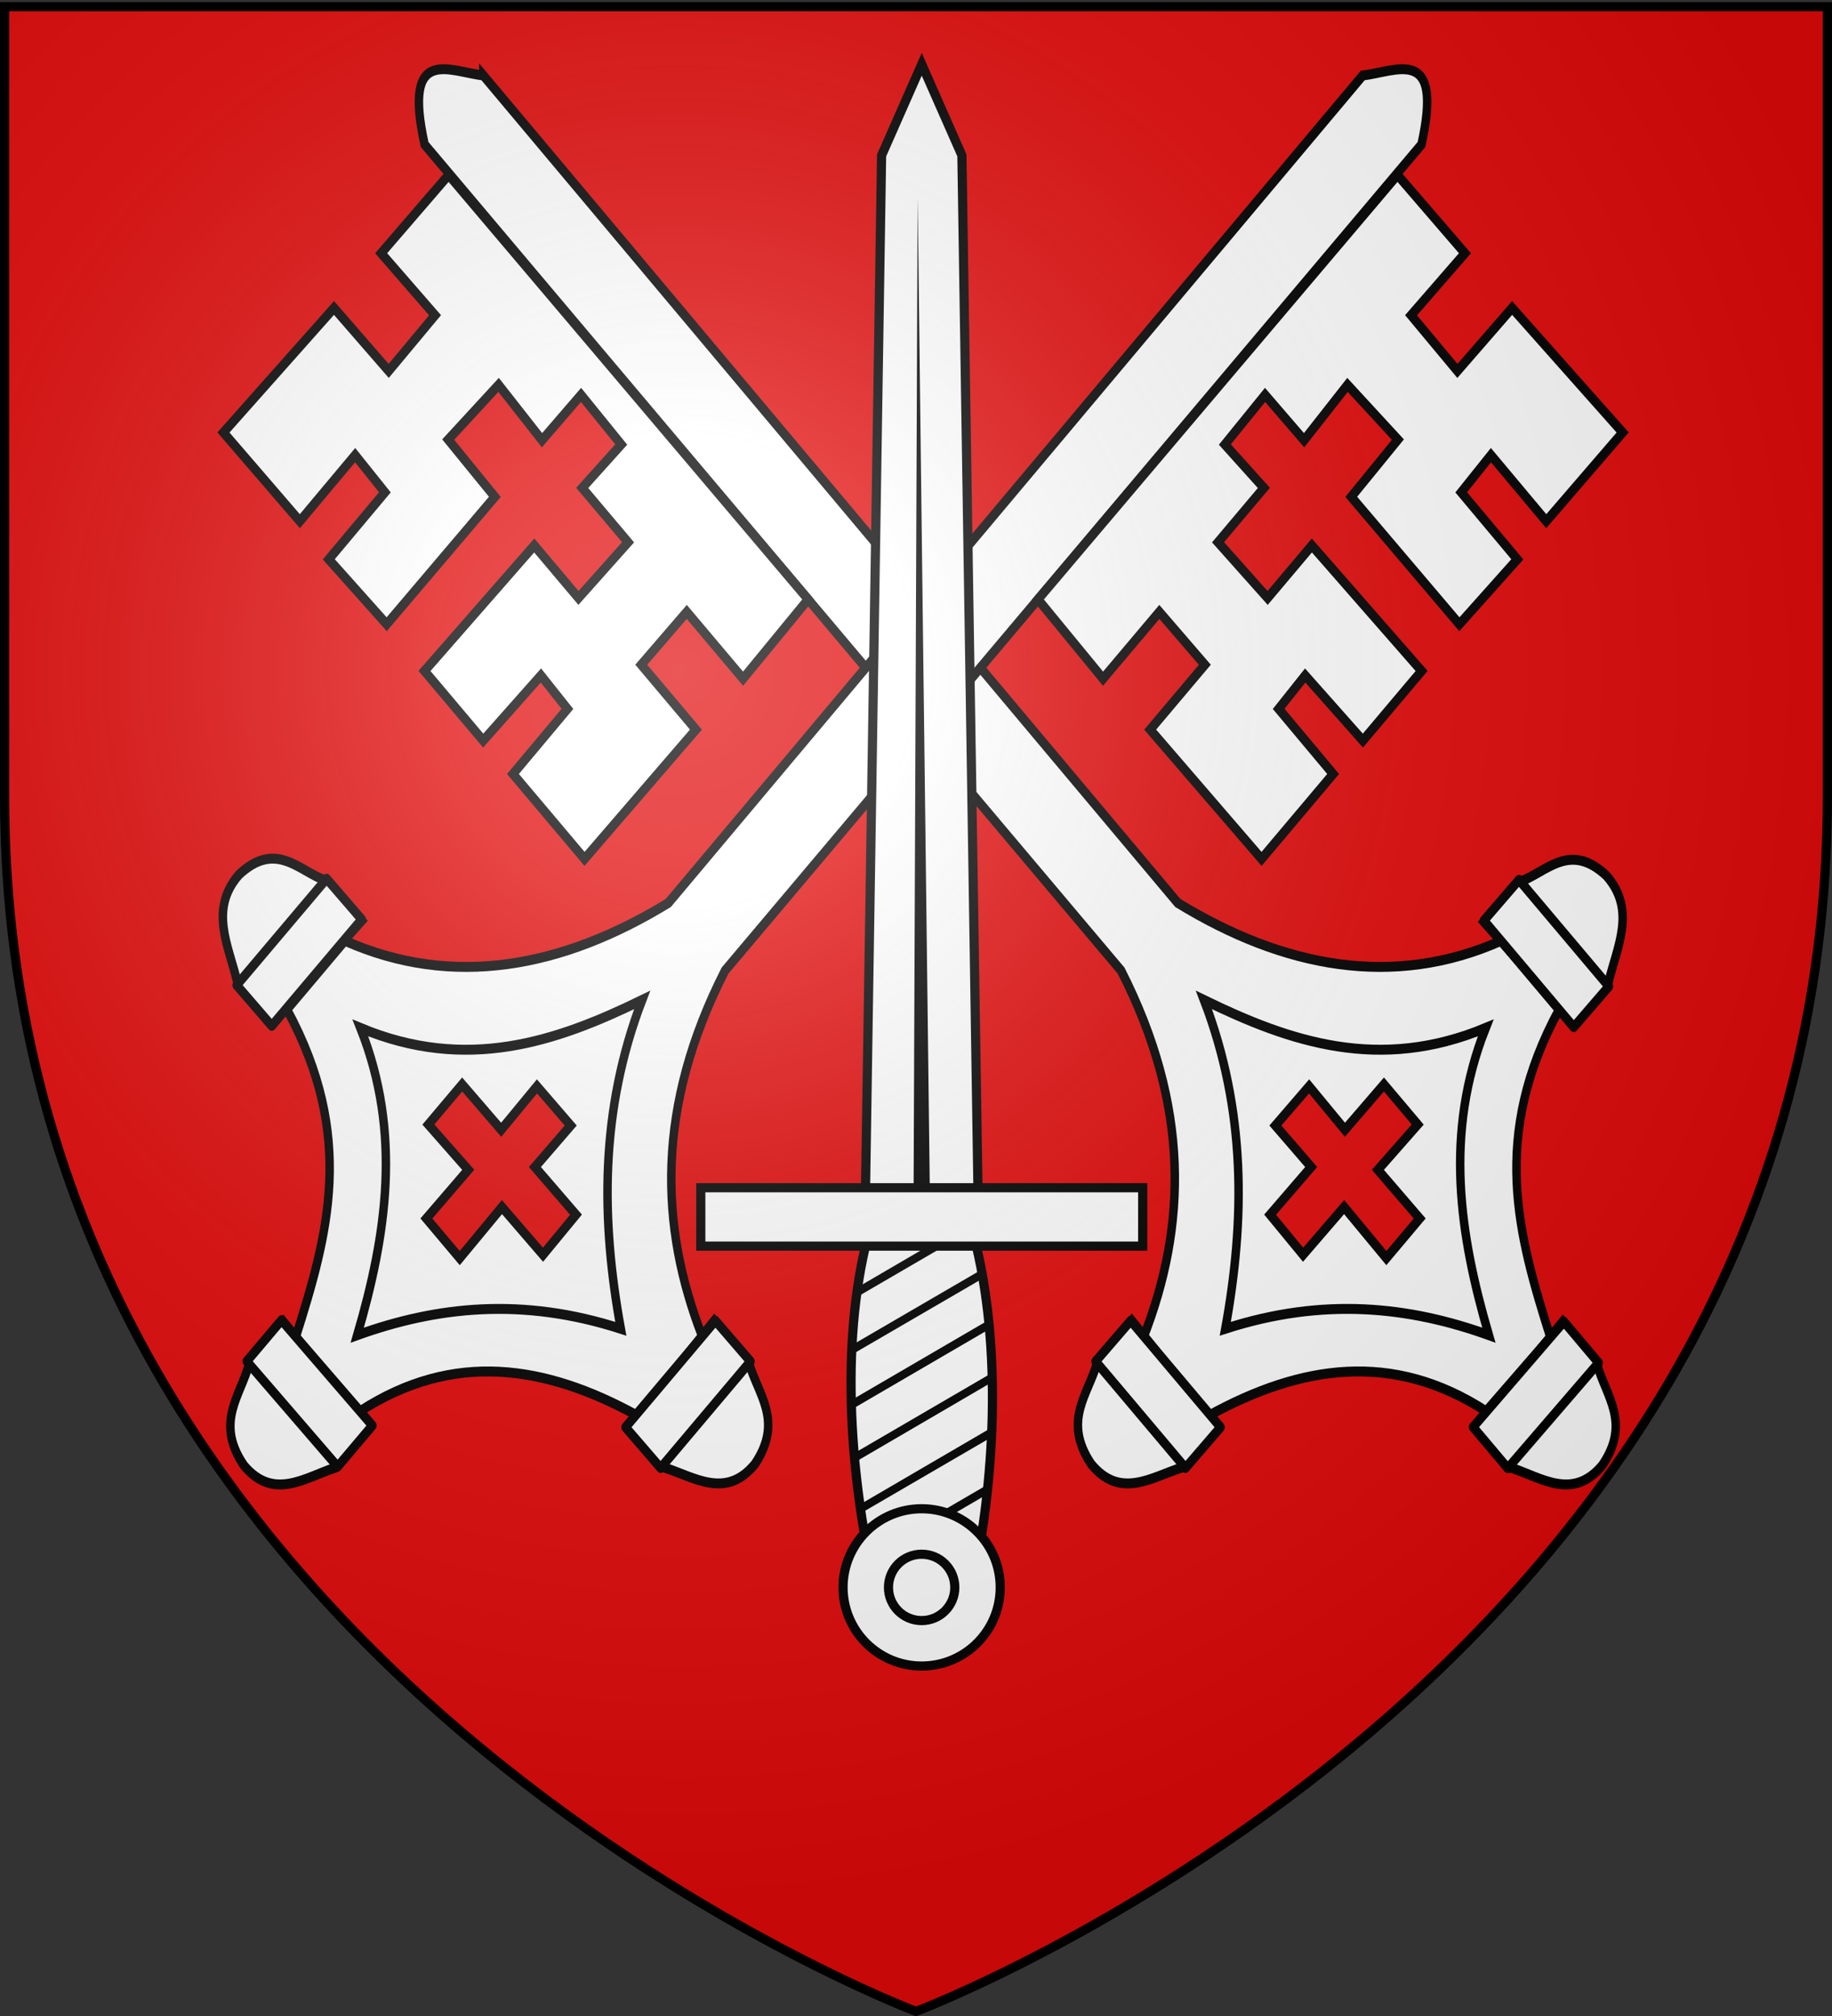
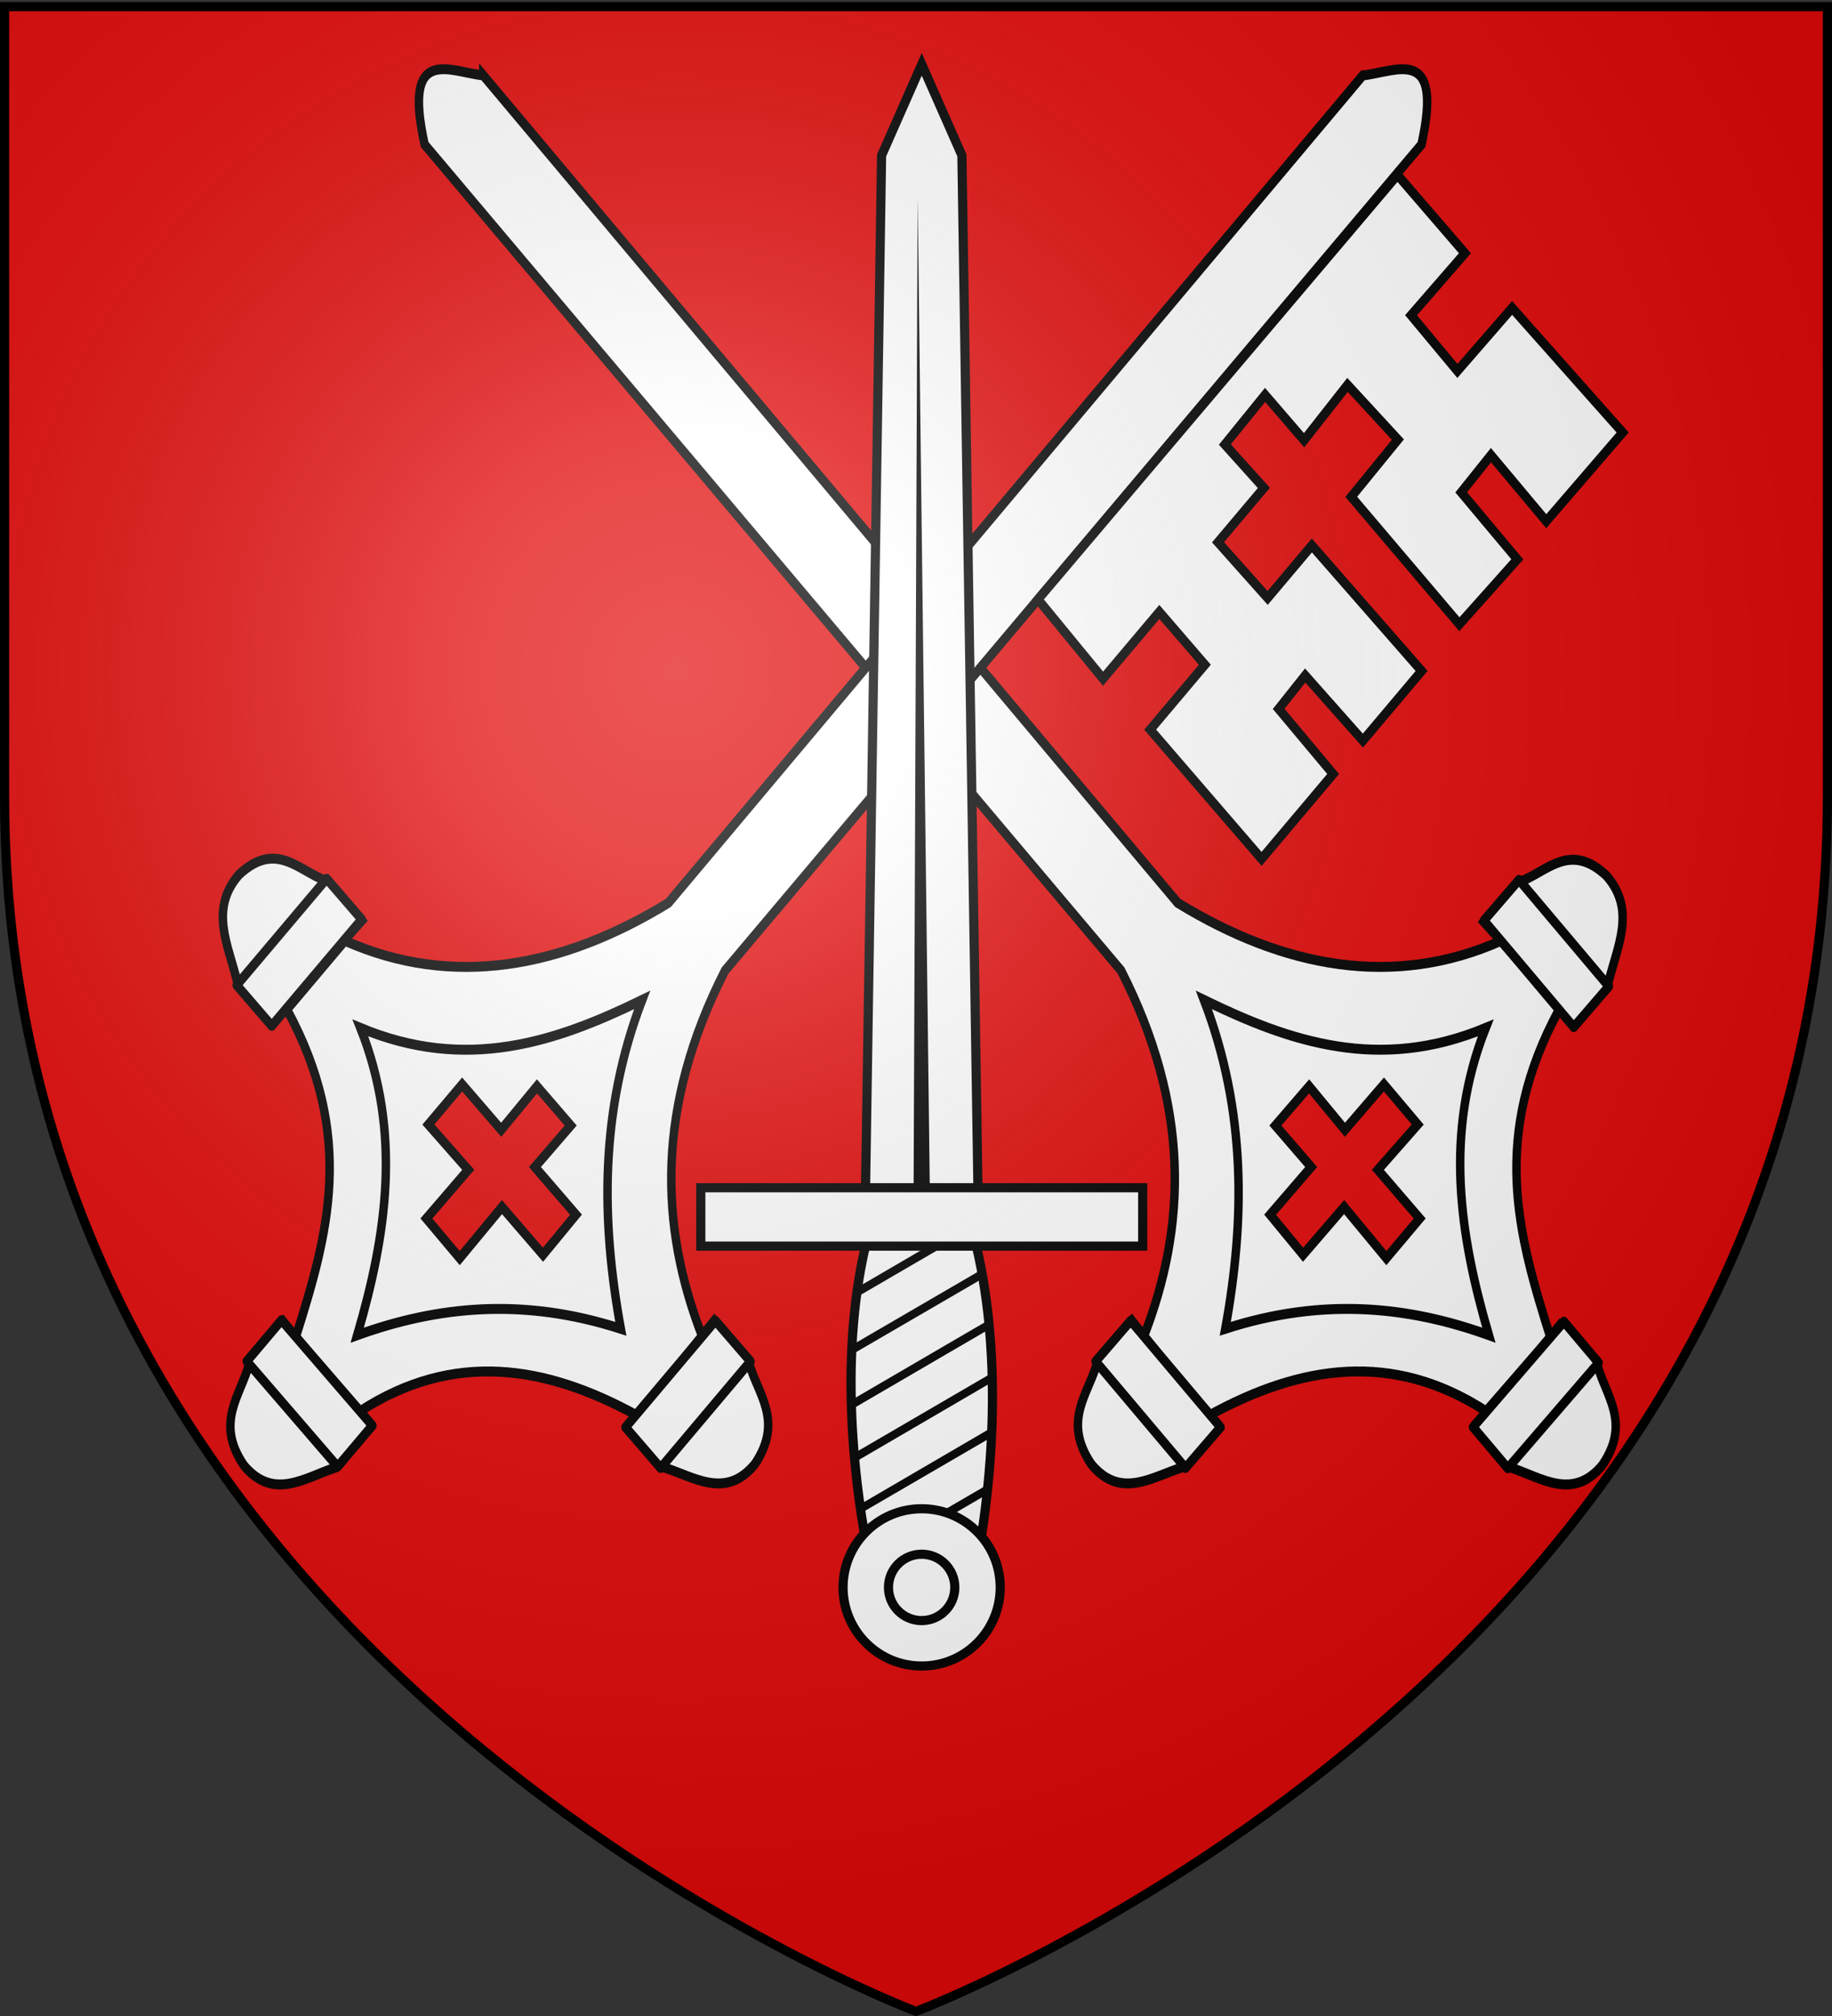
<svg xmlns="http://www.w3.org/2000/svg" xmlns:xlink="http://www.w3.org/1999/xlink" width="600" height="660" version="1.0">
  <rect width="100%" height="100%" fill="#333333" stroke="none" />
  <desc>Flag of Canton of Valais (Wallis)</desc>
  <defs>
    <radialGradient xlink:href="#a" id="j" cx="221.445" cy="226.331" r="300" fx="221.445" fy="226.331" gradientTransform="matrix(1.353 0 0 1.349 -77.63 -85.747)" gradientUnits="userSpaceOnUse" />
    <linearGradient id="a">
      <stop offset="0" style="stop-color:white;stop-opacity:.314" />
      <stop offset=".19" style="stop-color:white;stop-opacity:.251" />
      <stop offset=".6" style="stop-color:#6b6b6b;stop-opacity:.125" />
      <stop offset="1" style="stop-color:black;stop-opacity:.125" />
    </linearGradient>
  </defs>
  <g style="display:inline">
    <path d="M300 658.5s298.5-112.32 298.5-397.772V2.176H1.5v258.552C1.5 546.18 300 658.5 300 658.5" style="fill:#e20909;fill-opacity:1;fill-rule:evenodd;stroke:none;stroke-width:1px;stroke-linecap:butt;stroke-linejoin:miter;stroke-opacity:1" />
    <g style="display:inline">
      <path d="M0 0h600v660H0z" style="fill:none;stroke:none" />
    </g>
    <g style="fill:#fff;stroke:#000;stroke-width:1.33;stroke-miterlimit:4;stroke-opacity:1;stroke-dasharray:none">
      <g style="fill:#fff;stroke:#000;stroke-width:1.33;stroke-miterlimit:4;stroke-opacity:1;stroke-dasharray:none">
        <g style="fill:#fff;stroke:#000;stroke-width:3.924;stroke-miterlimit:4;stroke-opacity:1;stroke-dasharray:none">
          <g style="fill:#fff;stroke:#000;stroke-width:3.924;stroke-miterlimit:4;stroke-opacity:1;stroke-dasharray:none">
            <path d="m188.521 19.62-1.061 459.17c16.877 52.672 47.301 94.482 96.177 116.155v38.196c-58.042 13.275-76.088 49.64-94.055 89.307l-41.754-.182c-14.002-47.594-48.39-73.443-92.308-89.125V589.64c44.952-17.018 79.424-49.406 94.43-110.345V19.878c20.628-35.41 28.398-12.372 38.571-.257z" style="fill:#fff;fill-opacity:1;fill-rule:evenodd;stroke:#000;stroke-width:3.924;stroke-linecap:butt;stroke-linejoin:miter;stroke-miterlimit:4;stroke-opacity:1;stroke-dasharray:none" transform="scale(.706 .828)rotate(-44.688 218.783 -18.697)" />
            <path d="M169.122 514.583c16.77 40.005 37.76 77.559 85.152 99.783-43.053 16.005-66.134 49.587-84.402 87.404-18.304-34.08-43.913-64.668-85.153-87.779 36.754-24.085 67.578-54.397 84.403-99.408z" style="fill:#fff;fill-opacity:1;fill-rule:evenodd;stroke:#000;stroke-width:3.924;stroke-linecap:butt;stroke-linejoin:miter;stroke-miterlimit:4;stroke-opacity:1;stroke-dasharray:none" transform="scale(.706 .828)rotate(-44.688 218.783 -18.697)" />
            <g style="fill:#fff;fill-opacity:1;stroke:#000;stroke-width:3.924;stroke-miterlimit:4;stroke-opacity:1;stroke-dasharray:none">
              <path d="m300.473 593.682 1.501 57.77h22.507c12.883-7.348 29.577-11.156 29.26-30.76-2.556-21.753-18.652-20.484-30.385-26.635z" style="fill:#fff;fill-opacity:1;fill-rule:evenodd;stroke:#000;stroke-width:3.924;stroke-linecap:butt;stroke-linejoin:miter;stroke-miterlimit:4;stroke-opacity:1;stroke-dasharray:none" transform="scale(.706 .828)rotate(-44.688 215.64 7.216)" />
              <path d="M300.849 593.307h22.883v59.269h-22.883z" style="fill:#fff;fill-opacity:1;stroke:#000;stroke-width:3.924;stroke-linecap:round;stroke-linejoin:round;stroke-miterlimit:4;stroke-opacity:1;stroke-dasharray:none" transform="scale(.706 .828)rotate(-44.688 215.64 7.216)" />
            </g>
            <g style="fill:#fff;fill-opacity:1;stroke:#000;stroke-width:3.924;stroke-miterlimit:4;stroke-opacity:1;stroke-dasharray:none">
              <path d="m300.473 593.682 1.501 57.77h22.507c12.883-7.348 29.577-11.156 29.26-30.76-2.556-21.753-18.652-20.484-30.385-26.635z" style="fill:#fff;fill-opacity:1;fill-rule:evenodd;stroke:#000;stroke-width:3.924;stroke-linecap:butt;stroke-linejoin:miter;stroke-miterlimit:4;stroke-opacity:1;stroke-dasharray:none" transform="scale(-.706 .828)rotate(44.688 -25.325 -446.294)" />
              <path d="M300.849 593.307h22.883v59.269h-22.883z" style="fill:#fff;fill-opacity:1;stroke:#000;stroke-width:3.924;stroke-linecap:round;stroke-linejoin:round;stroke-miterlimit:4;stroke-opacity:1;stroke-dasharray:none" transform="scale(-.706 .828)rotate(44.688 -25.325 -446.294)" />
            </g>
-             <path d="m198.006 722.087-57.769 1.5v22.508c7.348 12.882 11.155 29.577 30.76 29.26 21.752-2.556 20.483-18.653 26.634-30.386z" style="fill:#fff;fill-opacity:1;fill-rule:evenodd;stroke:#000;stroke-width:3.924;stroke-linecap:butt;stroke-linejoin:miter;stroke-miterlimit:4;stroke-opacity:1;stroke-dasharray:none" transform="scale(.706 .828)rotate(-44.688 218.783 -18.697)" />
+             <path d="m198.006 722.087-57.769 1.5v22.508c7.348 12.882 11.155 29.577 30.76 29.26 21.752-2.556 20.483-18.653 26.634-30.386" style="fill:#fff;fill-opacity:1;fill-rule:evenodd;stroke:#000;stroke-width:3.924;stroke-linecap:butt;stroke-linejoin:miter;stroke-miterlimit:4;stroke-opacity:1;stroke-dasharray:none" transform="scale(.706 .828)rotate(-44.688 218.783 -18.697)" />
            <path d="M722.462-198.381h22.883v59.269h-22.883z" style="fill:#fff;fill-opacity:1;stroke:#000;stroke-width:3.924;stroke-linecap:round;stroke-linejoin:round;stroke-miterlimit:4;stroke-opacity:1;stroke-dasharray:none" transform="scale(.706 .828)rotate(45.312 -139.632 165.729)" />
            <path d="M157.764 573.194h22.016l-.265 23.873h25.464v22.28l-25.73-.264.266 27.32-22.016.266.265-28.117h-26.79l.265-22.016h26.79z" style="fill:#e20909;fill-opacity:1;fill-rule:evenodd;stroke:#000;stroke-width:3.924;stroke-linecap:butt;stroke-linejoin:miter;stroke-miterlimit:4;stroke-opacity:1;stroke-dasharray:none" transform="scale(.706 .828)rotate(-44.688 218.783 -18.697)" />
-             <path d="M149.42 36.263h-44.033l.53 35.013-30.768.53-.531-35.543-71.087-1.061.53 49.867 36.605-.53-.53 20.159-37.136.53 1.061 37.136 71.088-.53.53-31.3 31.83 1.06-1.06 29.709h25.463l-.53 27.055-24.934-.53v30.239l-31.83-.53v-29.179l-71.087-.53v38.727l37.135.53-.53 18.037-36.075.53v47.216H76.74v-36.075h29.708v37.136l43.502-1.061z" style="fill:#fff;fill-opacity:1;fill-rule:evenodd;stroke:#000;stroke-width:3.924;stroke-linecap:butt;stroke-linejoin:miter;stroke-miterlimit:4;stroke-opacity:1;stroke-dasharray:none" transform="scale(.706 .828)rotate(-44.688 218.783 -18.697)" />
          </g>
          <g style="fill:#fff;stroke:#000;stroke-width:3.924;stroke-miterlimit:4;stroke-opacity:1;stroke-dasharray:none">
            <path d="m188.521 19.62-1.061 459.17c16.877 52.672 47.301 94.482 96.177 116.155v38.196c-58.042 13.275-76.088 49.64-94.055 89.307l-41.754-.182c-14.002-47.594-48.39-73.443-92.308-89.125V589.64c44.952-17.018 79.424-49.406 94.43-110.345V19.878c20.628-35.41 28.398-12.372 38.571-.257z" style="fill:#fff;fill-opacity:1;fill-rule:evenodd;stroke:#000;stroke-width:3.924;stroke-linecap:butt;stroke-linejoin:miter;stroke-miterlimit:4;stroke-opacity:1;stroke-dasharray:none" transform="scale(-.706 .828)rotate(-44.688 -209.413 1023.082)" />
            <path d="M169.122 514.583c16.77 40.005 37.76 77.559 85.152 99.783-43.053 16.005-66.134 49.587-84.402 87.404-18.304-34.08-43.913-64.668-85.153-87.779 36.754-24.085 67.578-54.397 84.403-99.408z" style="fill:#fff;fill-opacity:1;fill-rule:evenodd;stroke:#000;stroke-width:3.924;stroke-linecap:butt;stroke-linejoin:miter;stroke-miterlimit:4;stroke-opacity:1;stroke-dasharray:none" transform="scale(-.706 .828)rotate(-44.688 -209.413 1023.082)" />
            <g style="fill:#fff;fill-opacity:1;stroke:#000;stroke-width:3.924;stroke-miterlimit:4;stroke-opacity:1;stroke-dasharray:none">
              <path d="m300.473 593.682 1.501 57.77h22.507c12.883-7.348 29.577-11.156 29.26-30.76-2.556-21.753-18.652-20.484-30.385-26.635z" style="fill:#fff;fill-opacity:1;fill-rule:evenodd;stroke:#000;stroke-width:3.924;stroke-linecap:butt;stroke-linejoin:miter;stroke-miterlimit:4;stroke-opacity:1;stroke-dasharray:none" transform="matrix(-.502 -.582 -.497 .588 564.36 127.224)" />
              <path d="M300.849 593.307h22.883v59.269h-22.883z" style="fill:#fff;fill-opacity:1;stroke:#000;stroke-width:3.924;stroke-linecap:round;stroke-linejoin:round;stroke-miterlimit:4;stroke-opacity:1;stroke-dasharray:none" transform="matrix(-.502 -.582 -.497 .588 564.36 127.224)" />
            </g>
            <g style="fill:#fff;fill-opacity:1;stroke:#000;stroke-width:3.924;stroke-miterlimit:4;stroke-opacity:1;stroke-dasharray:none">
              <path d="m300.473 593.682 1.501 57.77h22.507c12.883-7.348 29.577-11.156 29.26-30.76-2.556-21.753-18.652-20.484-30.385-26.635z" style="fill:#fff;fill-opacity:1;fill-rule:evenodd;stroke:#000;stroke-width:3.924;stroke-linecap:butt;stroke-linejoin:miter;stroke-miterlimit:4;stroke-opacity:1;stroke-dasharray:none" transform="scale(.706 .828)rotate(44.688 402.871 595.485)" />
              <path d="M300.849 593.307h22.883v59.269h-22.883z" style="fill:#fff;fill-opacity:1;stroke:#000;stroke-width:3.924;stroke-linecap:round;stroke-linejoin:round;stroke-miterlimit:4;stroke-opacity:1;stroke-dasharray:none" transform="scale(.706 .828)rotate(44.688 402.871 595.485)" />
            </g>
            <path d="m198.006 722.087-57.769 1.5v22.508c7.348 12.882 11.155 29.577 30.76 29.26 21.752-2.556 20.483-18.653 26.634-30.386z" style="fill:#fff;fill-opacity:1;fill-rule:evenodd;stroke:#000;stroke-width:3.924;stroke-linecap:butt;stroke-linejoin:miter;stroke-miterlimit:4;stroke-opacity:1;stroke-dasharray:none" transform="scale(-.706 .828)rotate(-44.688 -209.413 1023.082)" />
            <path d="M722.462-198.381h22.883v59.269h-22.883z" style="fill:#fff;fill-opacity:1;stroke:#000;stroke-width:3.924;stroke-linecap:round;stroke-linejoin:round;stroke-miterlimit:4;stroke-opacity:1;stroke-dasharray:none" transform="matrix(-.497 .588 .502 .582 550.849 122.855)" />
            <path d="M157.764 573.194h22.016l-.265 23.873h25.464v22.28l-25.73-.264.266 27.32-22.016.266.265-28.117h-26.79l.265-22.016h26.79z" style="fill:#e20909;fill-opacity:1;fill-rule:evenodd;stroke:#000;stroke-width:3.924;stroke-linecap:butt;stroke-linejoin:miter;stroke-miterlimit:4;stroke-opacity:1;stroke-dasharray:none" transform="scale(-.706 .828)rotate(-44.688 -209.413 1023.082)" />
            <path d="M149.42 36.263h-44.033l.53 35.013-30.768.53-.531-35.543-71.087-1.061.53 49.867 36.605-.53-.53 20.159-37.136.53 1.061 37.136 71.088-.53.53-31.3 31.83 1.06-1.06 29.709h25.463l-.53 27.055-24.934-.53v30.239l-31.83-.53v-29.179l-71.087-.53v38.727l37.135.53-.53 18.037-36.075.53v47.216H76.74v-36.075h29.708v37.136l43.502-1.061z" style="fill:#fff;fill-opacity:1;fill-rule:evenodd;stroke:#000;stroke-width:3.924;stroke-linecap:butt;stroke-linejoin:miter;stroke-miterlimit:4;stroke-opacity:1;stroke-dasharray:none" transform="scale(-.706 .828)rotate(-44.688 -209.413 1023.082)" />
          </g>
        </g>
      </g>
    </g>
  </g>
  <g style="display:inline">
    <path d="M285.196 568.555c-8.594-36.617-12.163-80.882-2.85-117.047 9.58-37.202 25.18-37.202 34.76 0 9.31 36.16 7.02 80.432-1.09 117.047z" style="fill:#fff;fill-opacity:1;fill-rule:nonzero;stroke:#000;stroke-width:3;stroke-miterlimit:4;stroke-opacity:1;stroke-dasharray:none" transform="translate(1.882 -46.761)" />
    <path d="M281.484 442.64h37.032L313.15 97.635 300 67.811l-13.15 29.824z" style="fill:#fff;fill-opacity:1;fill-rule:nonzero;stroke:#000;stroke-width:3;stroke-miterlimit:4;stroke-opacity:1;stroke-dasharray:none" transform="translate(1.882 -46.761)" />
    <path d="m297.318 439.527 1.337-328.172 4.027 328.172z" style="fill:#000;fill-opacity:1;fill-rule:evenodd;stroke:none" transform="translate(1.882 -46.761)" />
    <path d="m315.766 446.744-36.75 21.437c-.165 1.114-.324 2.221-.47 3.344l37.97-22.094c-.253-.92-.49-1.815-.75-2.687m3.75 15.719-42.375 24.656c-.055 1.052-.085 2.1-.125 3.156l43-25c-.161-.934-.326-1.886-.5-2.812m2.375 16.468-44.97 26.22c.023 1.019.029 2.041.063 3.062l45.188-26.344q-.13-1.473-.281-2.938m1.125 17.282-45.157 26.312c.083.981.158 1.959.25 2.938l44.97-26.25c-.02-1.003-.033-2-.063-3m-.063 17.875-43.219 25.218c.132.943.267 1.875.407 2.813l42.687-24.844c.05-1.061.087-2.125.125-3.187m-1.25 18.625-39.281 22.875c.179.931.377 1.857.562 2.78l38.344-22.343c.122-1.104.265-2.203.375-3.312m-2.562 19.375-28.25 16.468h5.312l22.375-13c.201-1.146.374-2.312.563-3.468" style="fill:#000;fill-opacity:1;fill-rule:nonzero;stroke:none;display:inline" transform="translate(1.882 -46.761)" />
    <path d="M227.635-454.717h144.731v19.114H227.635z" style="fill:#fff;fill-opacity:1;fill-rule:nonzero;stroke:#000;stroke-width:3;stroke-miterlimit:4;stroke-opacity:1;stroke-dasharray:none" transform="matrix(1 0 0 -1 1.882 -46.761)" />
    <g style="fill:#fff;fill-opacity:1;stroke:#000;stroke-width:3.355;stroke-miterlimit:4;stroke-opacity:1;stroke-dasharray:none">
      <path d="M317.693 37.924c.006 15.904-12.885 28.8-28.79 28.8-15.903 0-28.795-12.896-28.789-28.8-.006-15.904 12.886-28.8 28.79-28.8s28.795 12.896 28.789 28.8z" style="fill:#fff;fill-opacity:1;fill-rule:nonzero;stroke:#000;stroke-width:3.355;stroke-miterlimit:4;stroke-opacity:1;stroke-dasharray:none" transform="matrix(.894 0 0 -.894 43.567 553.586)" />
      <path d="M161.624 35.904c.003 7.813-6.33 14.148-14.142 14.148s-14.145-6.335-14.142-14.148c-.003-7.812 6.33-14.147 14.142-14.147 7.813 0 14.145 6.335 14.142 14.147z" style="fill:#fff;fill-opacity:1;fill-rule:nonzero;stroke:#000;stroke-width:3.905;stroke-miterlimit:4;stroke-opacity:1;stroke-dasharray:none" transform="matrix(.768 0 0 -.768 188.582 547.26)" />
    </g>
  </g>
  <path d="M300 658.5s298.5-112.32 298.5-397.772V2.176H1.5v258.552C1.5 546.18 300 658.5 300 658.5" style="opacity:1;fill:url(#j);fill-opacity:1;fill-rule:evenodd;stroke:none;stroke-width:1px;stroke-linecap:butt;stroke-linejoin:miter;stroke-opacity:1" />
  <path d="M300 658.5S1.5 546.18 1.5 260.728V2.176h597v258.552C598.5 546.18 300 658.5 300 658.5z" style="opacity:1;fill:none;fill-opacity:1;fill-rule:evenodd;stroke:#000;stroke-width:3;stroke-linecap:butt;stroke-linejoin:miter;stroke-miterlimit:4;stroke-dasharray:none;stroke-opacity:1" />
</svg>